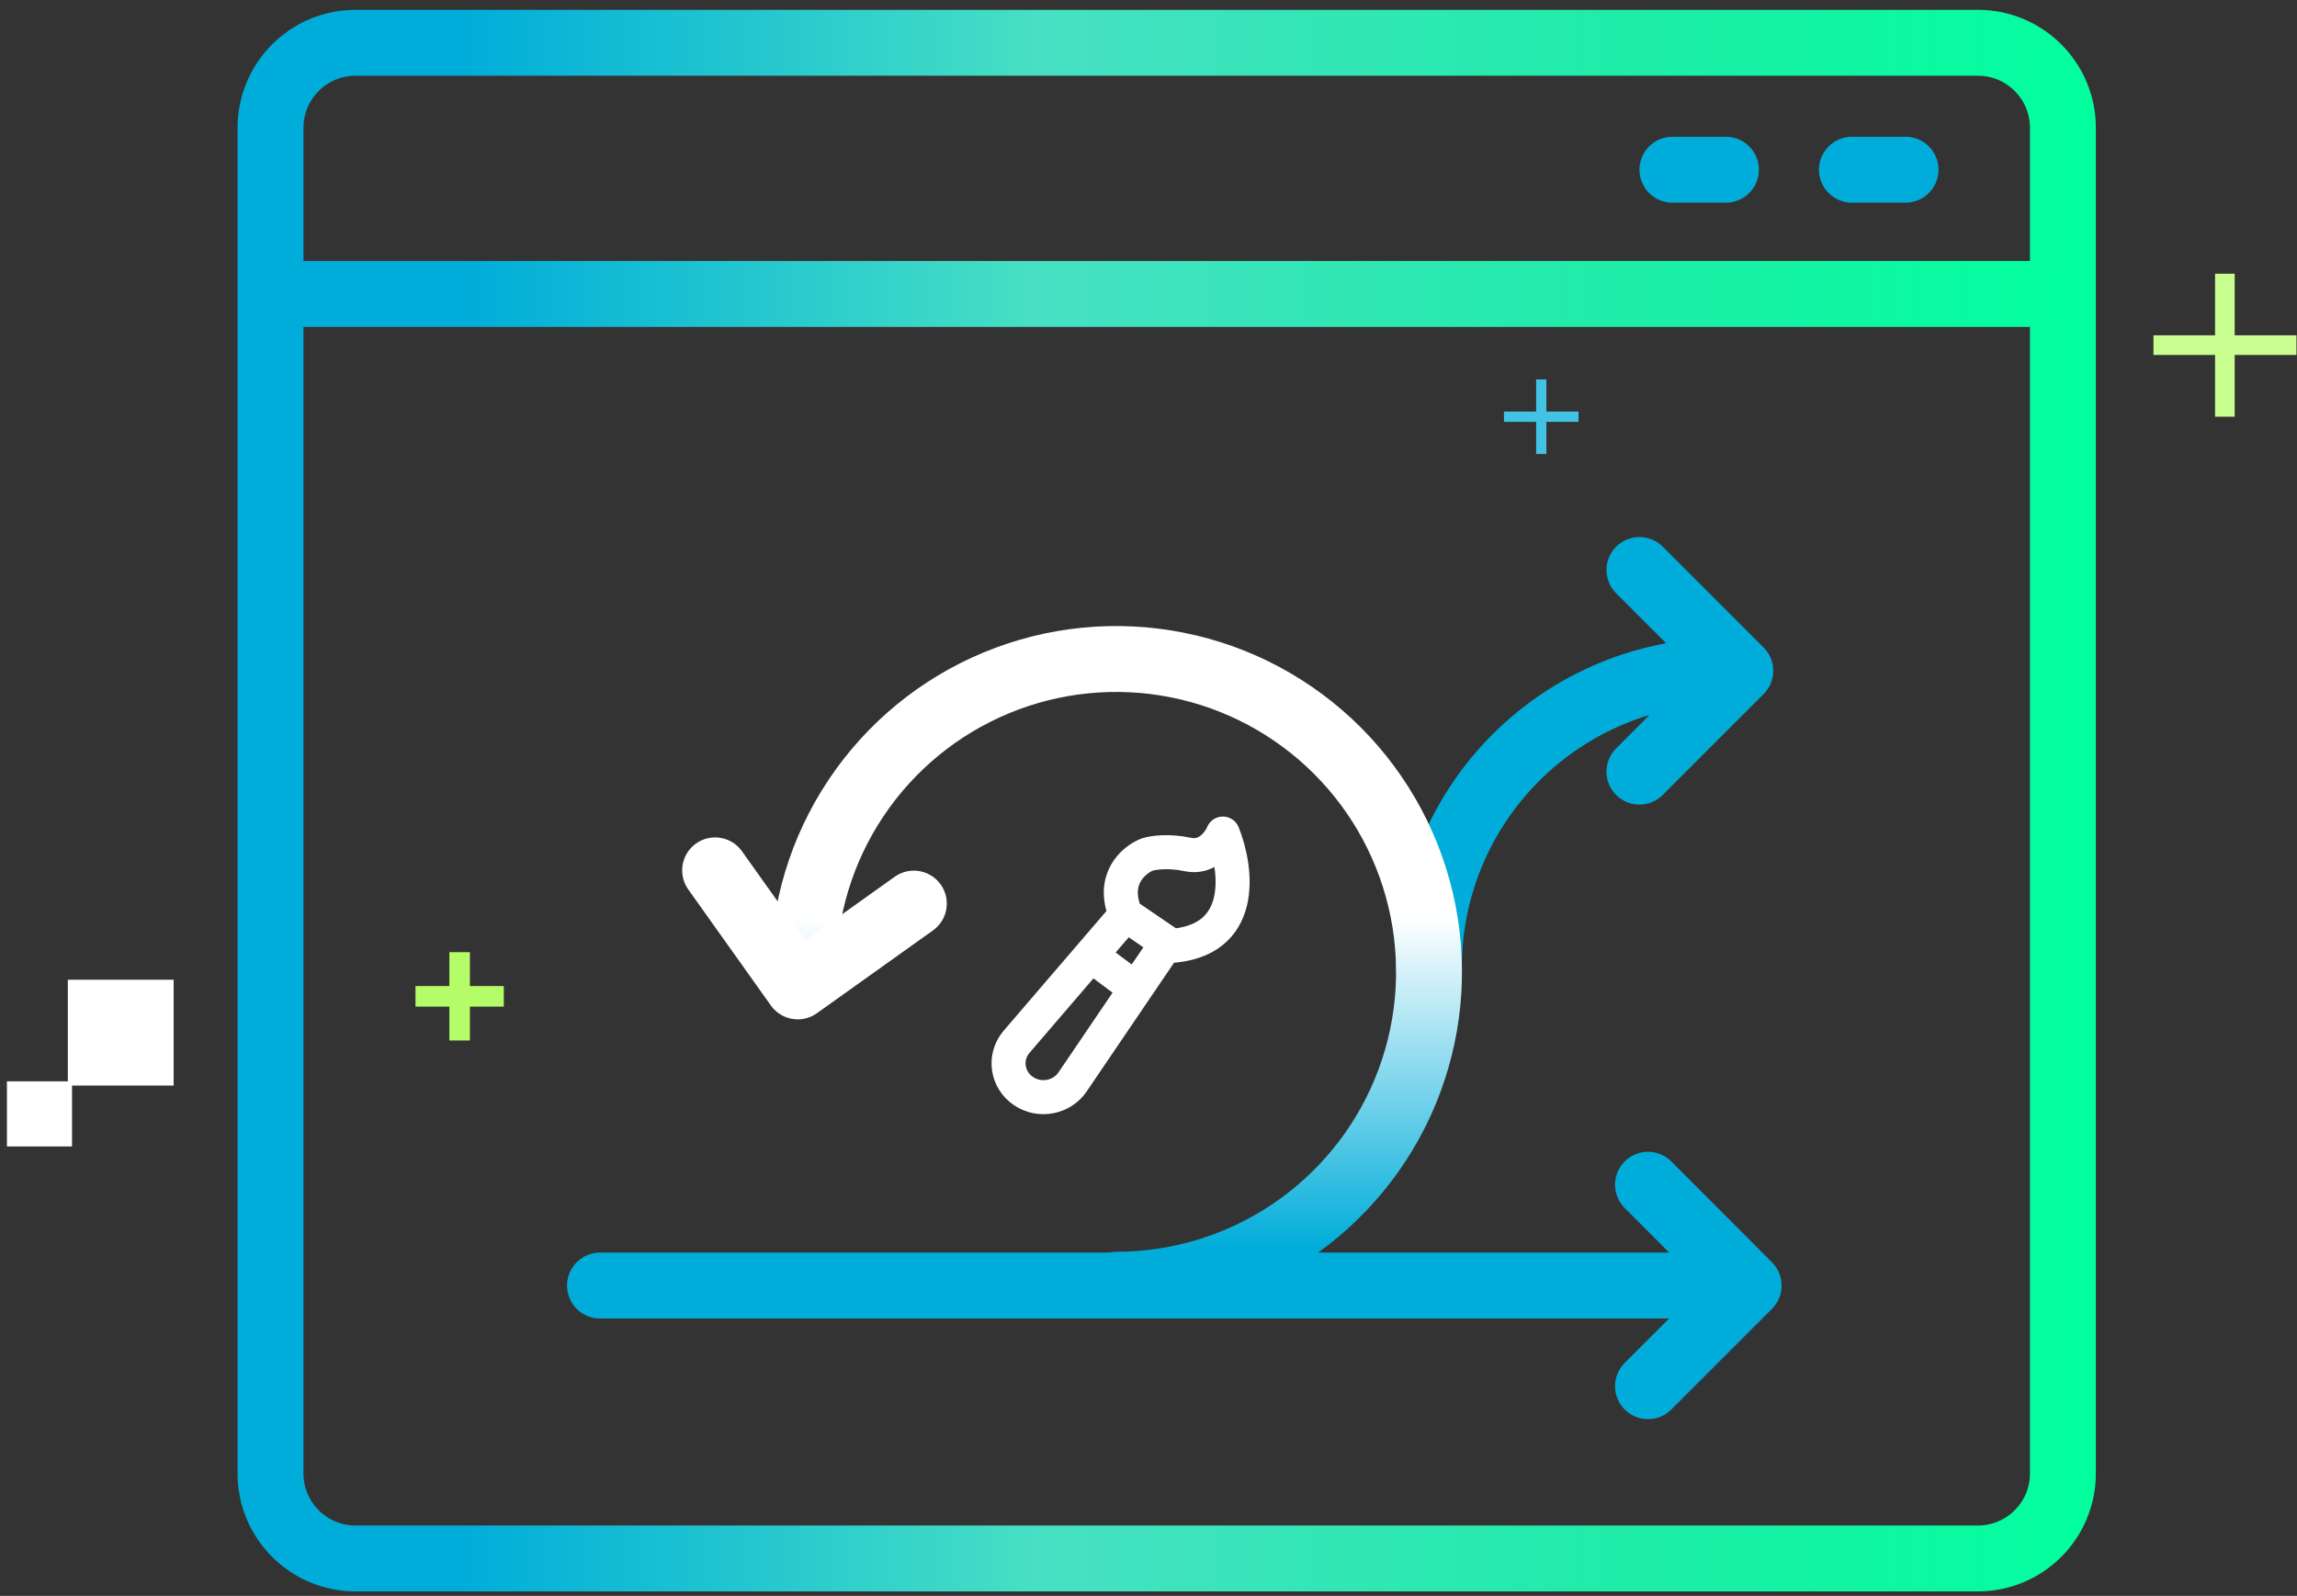
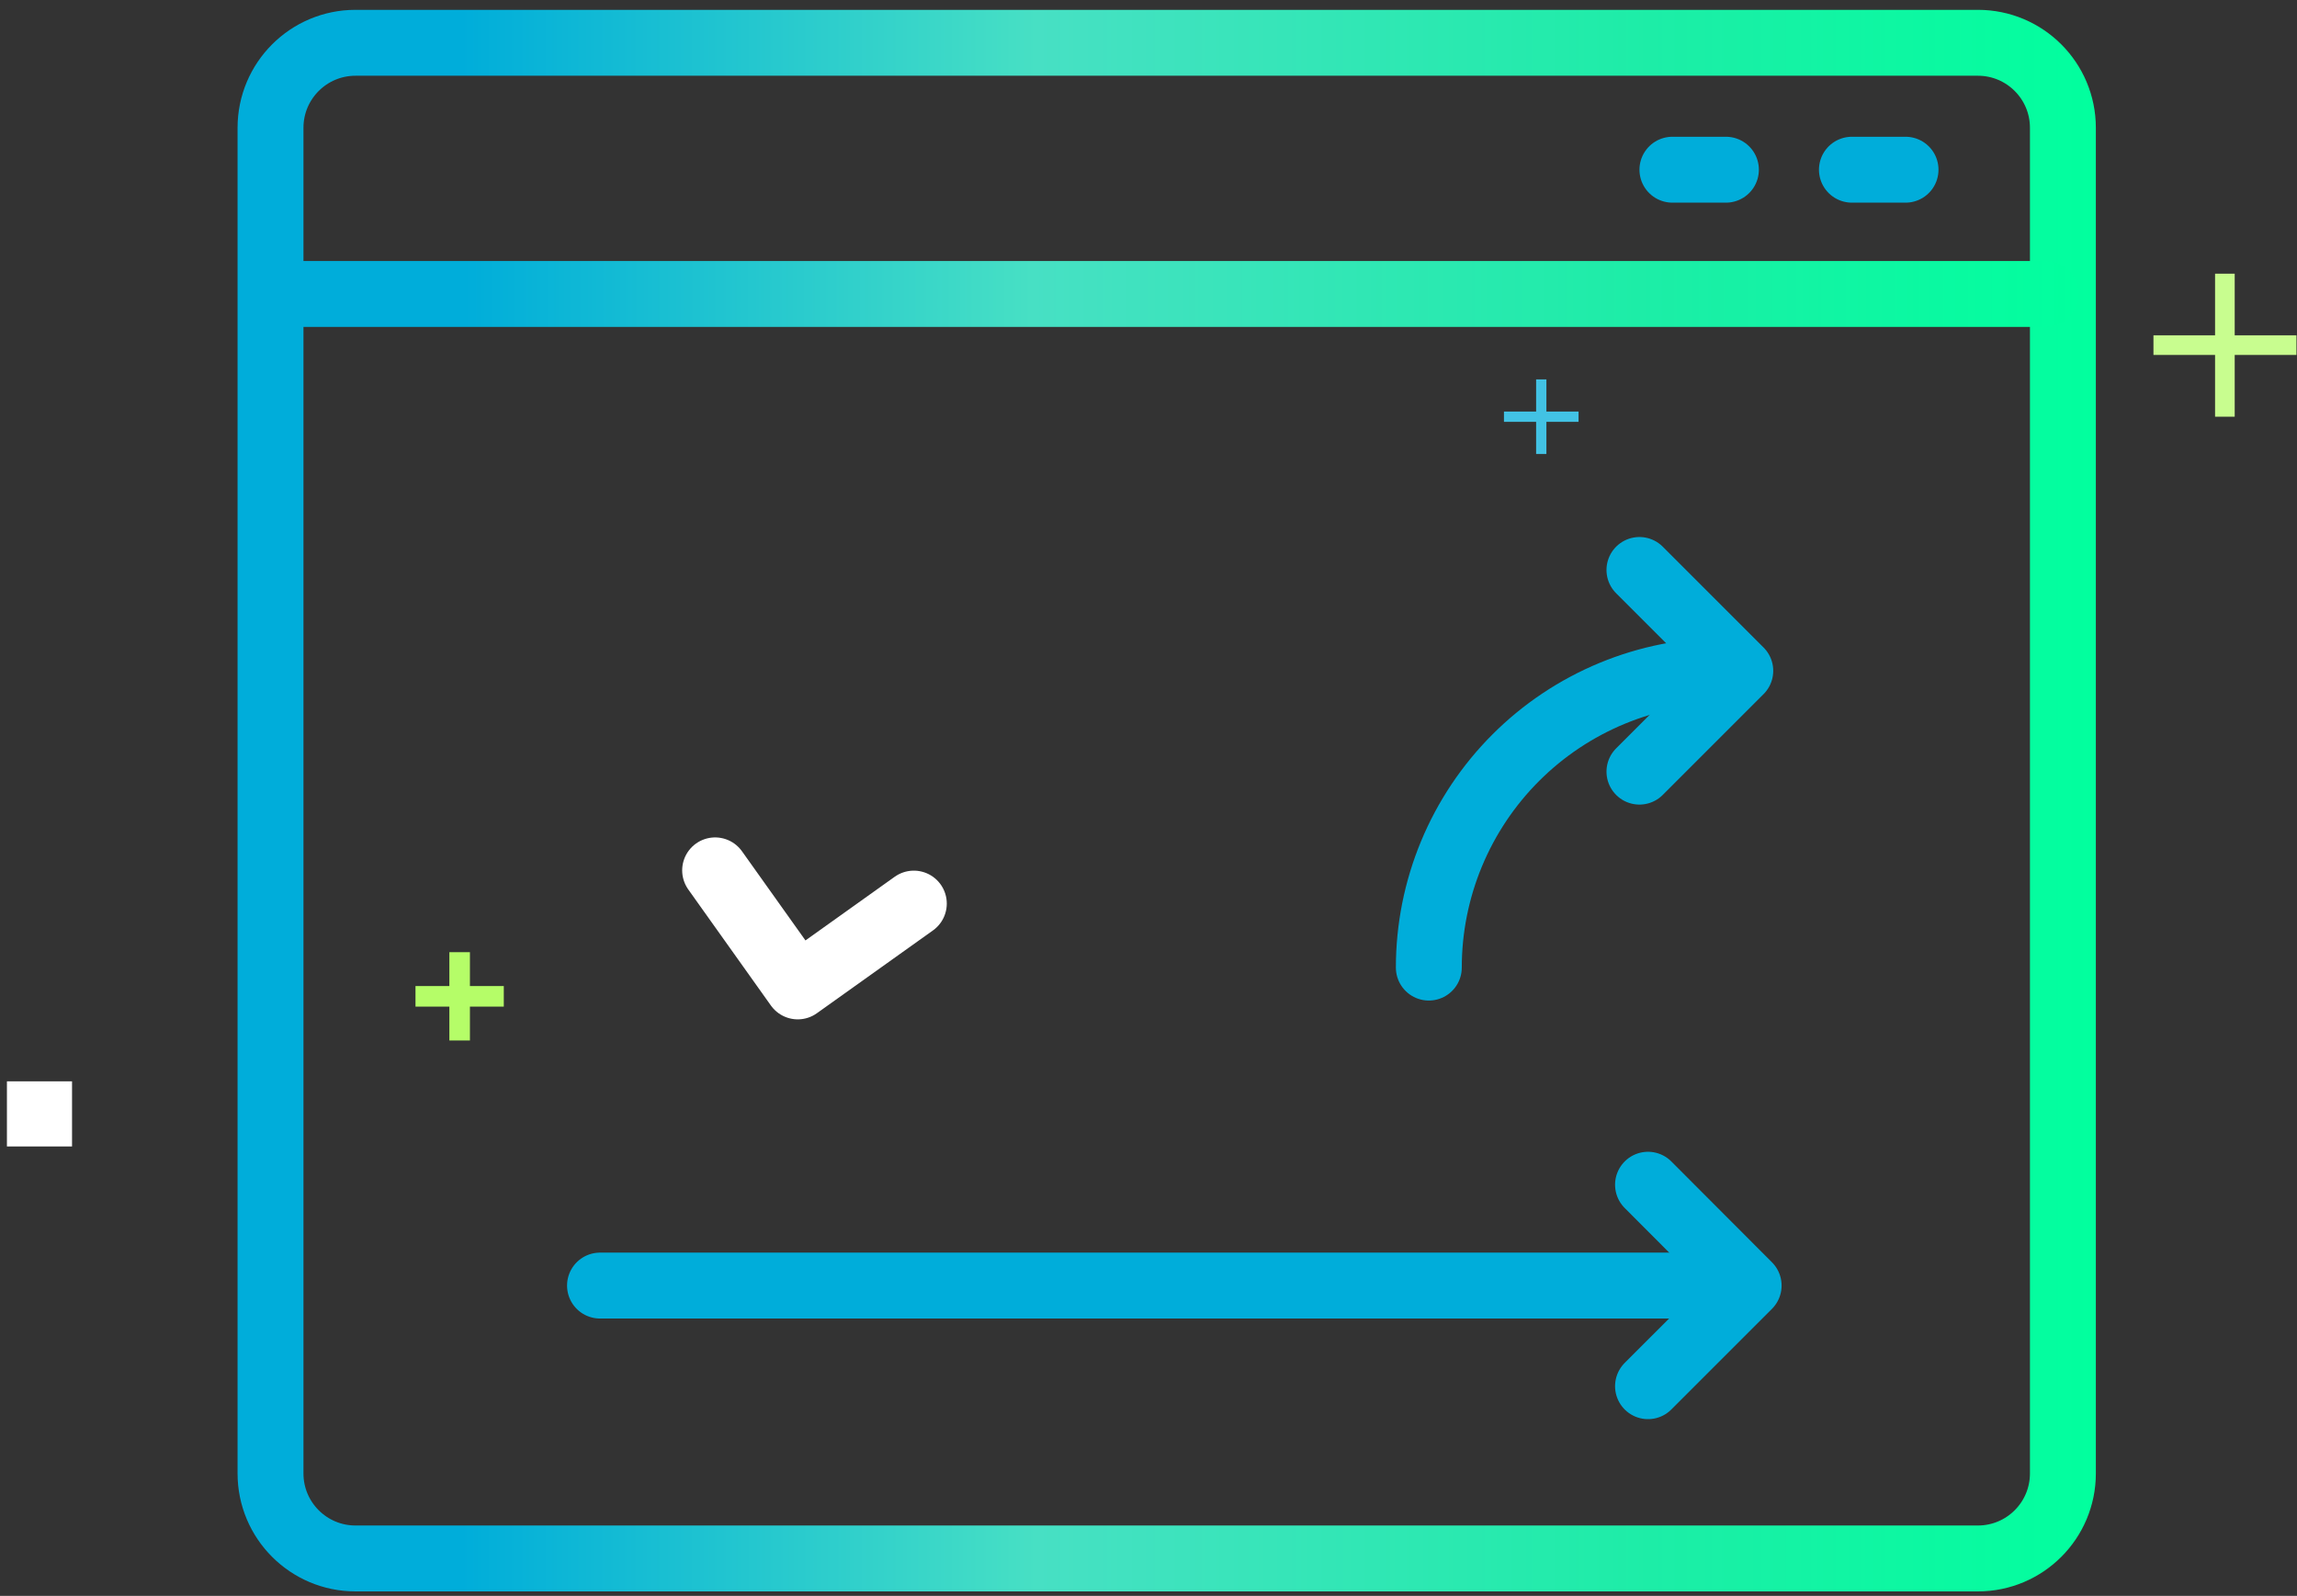
<svg xmlns="http://www.w3.org/2000/svg" width="190" height="132" viewBox="0 0 190 132" fill="none">
  <rect x="0" y="0" width="190" height="132" fill="#333333" stroke="none" />
  <path d="M118.188 80.034C118.187 76.809 118.823 73.615 120.058 70.635C121.293 67.656 123.102 64.949 125.384 62.669C127.665 60.389 130.373 58.582 133.353 57.349C136.334 56.116 139.528 55.483 142.753 55.485" stroke="#00ADDA" stroke-width="5.451" stroke-linecap="round" stroke-linejoin="round" />
-   <path d="M66.445 80.404C66.442 75.285 67.957 70.28 70.799 66.022C73.64 61.764 77.681 58.444 82.41 56.483C87.138 54.521 92.342 54.006 97.363 55.003C102.385 55.999 106.998 58.463 110.619 62.082C114.24 65.7 116.706 70.312 117.706 75.332C118.706 80.353 118.195 85.557 116.236 90.287C114.278 95.017 110.961 99.06 106.705 101.905C102.448 104.749 97.444 106.267 92.325 106.267" stroke="url(#paint0_linear_54946_81594)" stroke-width="5.451" stroke-linecap="round" stroke-linejoin="round" />
  <path d="M136.318 97.994L144.642 106.335L136.318 114.658" stroke="#00ADDA" stroke-width="5.451" stroke-linecap="round" stroke-linejoin="round" />
  <path d="M75.589 74.74L65.987 81.59L59.153 71.992" stroke="white" stroke-width="5.451" stroke-linecap="round" stroke-linejoin="round" />
  <path d="M135.609 47.145L143.95 55.485L135.609 63.825" stroke="#00ADDA" stroke-width="5.451" stroke-linecap="round" stroke-linejoin="round" />
  <path d="M49.63 106.335H142.618" stroke="#00ADDA" stroke-width="5.451" stroke-linecap="round" stroke-linejoin="round" />
-   <path d="M93.118 75.655L84.092 86.165C83.009 87.427 83.274 89.318 84.667 90.253C85.998 91.147 87.826 90.803 88.717 89.492L96.529 77.984L93.118 75.655ZM93.118 75.655C91.868 72.713 93.787 71.112 94.903 70.679C95.349 70.535 96.643 70.333 98.25 70.679C99.856 71.025 100.853 69.669 101.15 68.948C102.34 71.905 103.114 77.906 96.688 78.252M93.564 81.497L90.663 79.334" stroke="white" stroke-width="2.815" stroke-linecap="round" stroke-linejoin="round" />
  <path d="M184.035 22.638V34.467" stroke="#C8FD8F" stroke-width="1.624" />
  <path d="M178.127 28.547H189.955" stroke="#C8FD8F" stroke-width="1.624" />
-   <path d="M14.364 81.038H5.61V89.791H14.364V81.038Z" fill="white" />
  <path d="M5.959 89.442H0.573V94.828H5.959V89.442Z" fill="white" />
  <path d="M163.605 3.539H29.407C25.524 3.539 22.376 6.687 22.376 10.57V121.875C22.376 125.758 25.524 128.906 29.407 128.906H163.605C167.488 128.906 170.636 125.758 170.636 121.875V10.57C170.636 6.687 167.488 3.539 163.605 3.539Z" stroke="url(#paint1_linear_54946_81594)" stroke-width="5.451" stroke-miterlimit="10" stroke-linecap="round" />
  <path d="M22.835 24.317H169.198" stroke="url(#paint2_linear_54946_81594)" stroke-width="5.451" stroke-miterlimit="10" stroke-linecap="round" />
  <path d="M153.184 14.037H157.62" stroke="#00ADDA" stroke-width="5.451" stroke-linecap="round" />
  <path d="M138.336 14.037H142.762" stroke="#00ADDA" stroke-width="5.451" stroke-linecap="round" />
  <path d="M38.02 78.759V86.063M41.672 82.411H34.368" stroke="#B5FD68" stroke-width="1.701" />
  <path d="M127.488 31.381V37.552" stroke="#42C2E4" stroke-width="0.85" />
  <path d="M130.573 34.467H124.402" stroke="#42C2E4" stroke-width="0.85" />
  <defs>
    <linearGradient id="paint0_linear_54946_81594" x1="93.781" y1="75.958" x2="93.781" y2="103.211" gradientUnits="userSpaceOnUse">
      <stop stop-color="white" />
      <stop offset="1" stop-color="#00ADDA" />
    </linearGradient>
    <linearGradient id="paint1_linear_54946_81594" x1="19.66" y1="66.228" x2="173.352" y2="66.228" gradientUnits="userSpaceOnUse">
      <stop offset="0.12" stop-color="#00ADDA" />
      <stop offset="0.43" stop-color="#47E0C4" />
      <stop offset="0.76" stop-color="#1DEDA7" />
      <stop offset="1" stop-color="#01FF9E" />
    </linearGradient>
    <linearGradient id="paint2_linear_54946_81594" x1="20.154" y1="24.817" x2="171.879" y2="24.817" gradientUnits="userSpaceOnUse">
      <stop offset="0.12" stop-color="#00ADDA" />
      <stop offset="0.43" stop-color="#47E0C4" />
      <stop offset="0.76" stop-color="#1DEDA7" />
      <stop offset="1" stop-color="#01FF9E" />
    </linearGradient>
  </defs>
</svg>